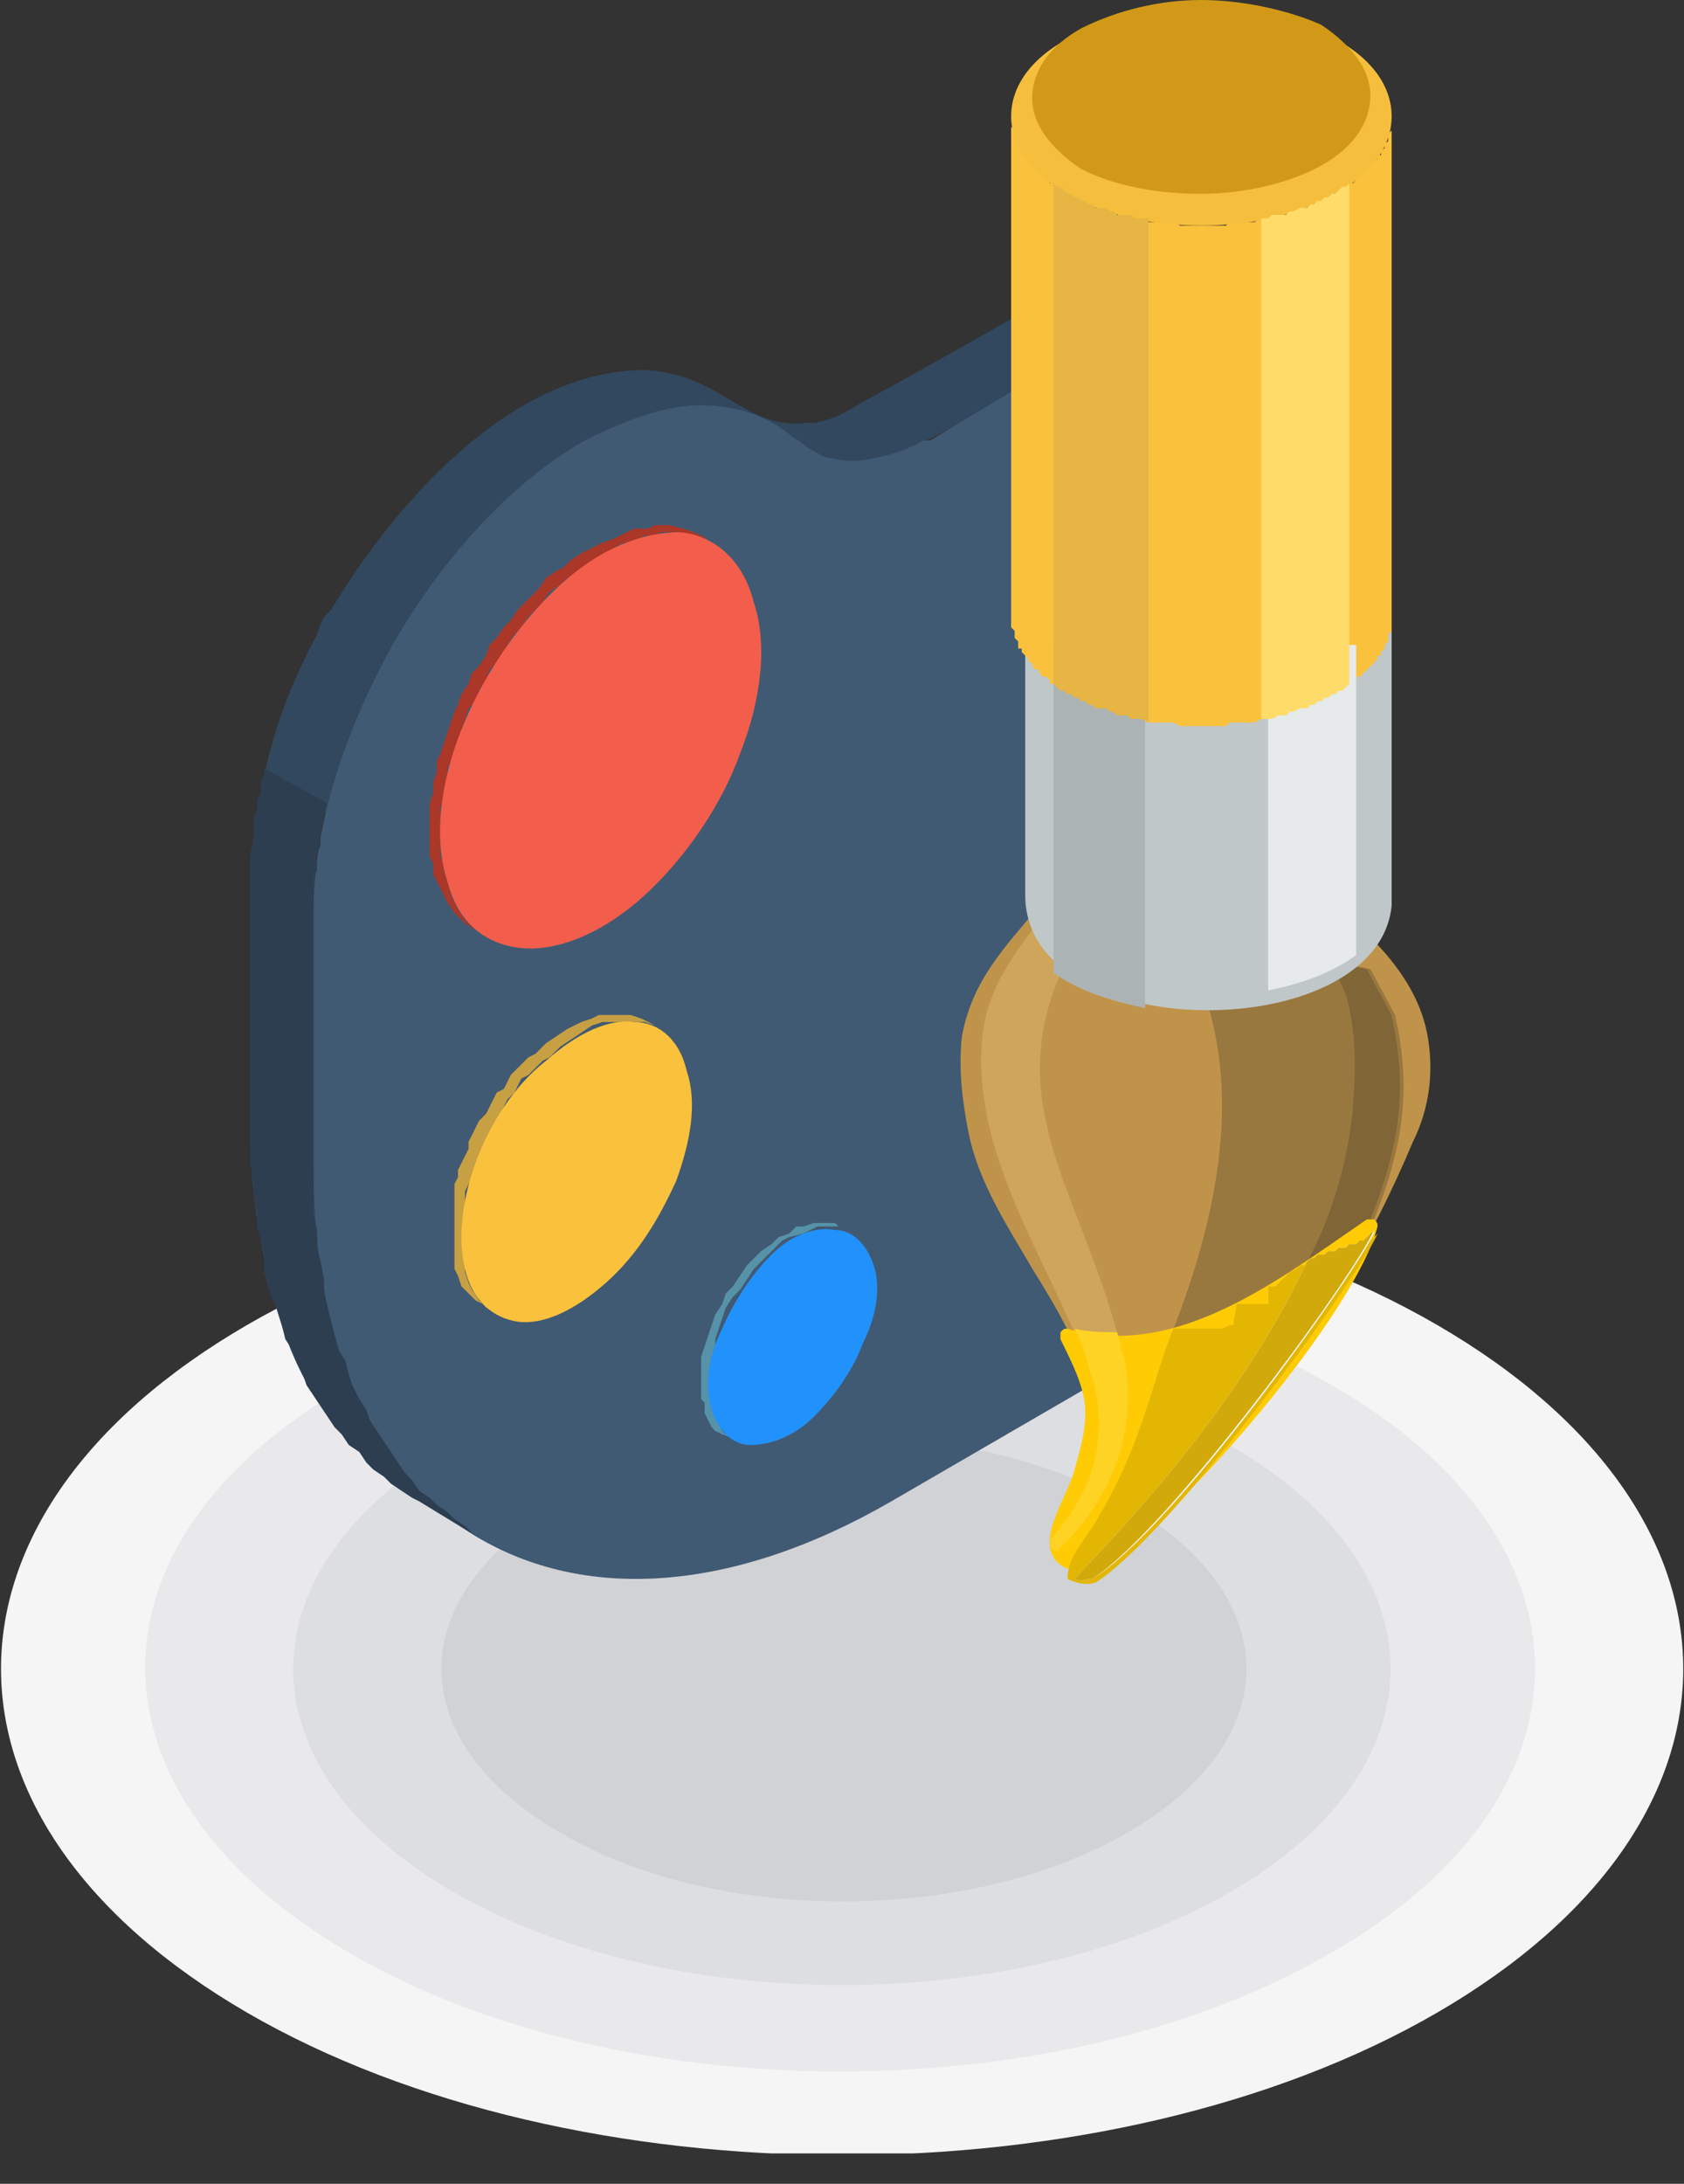
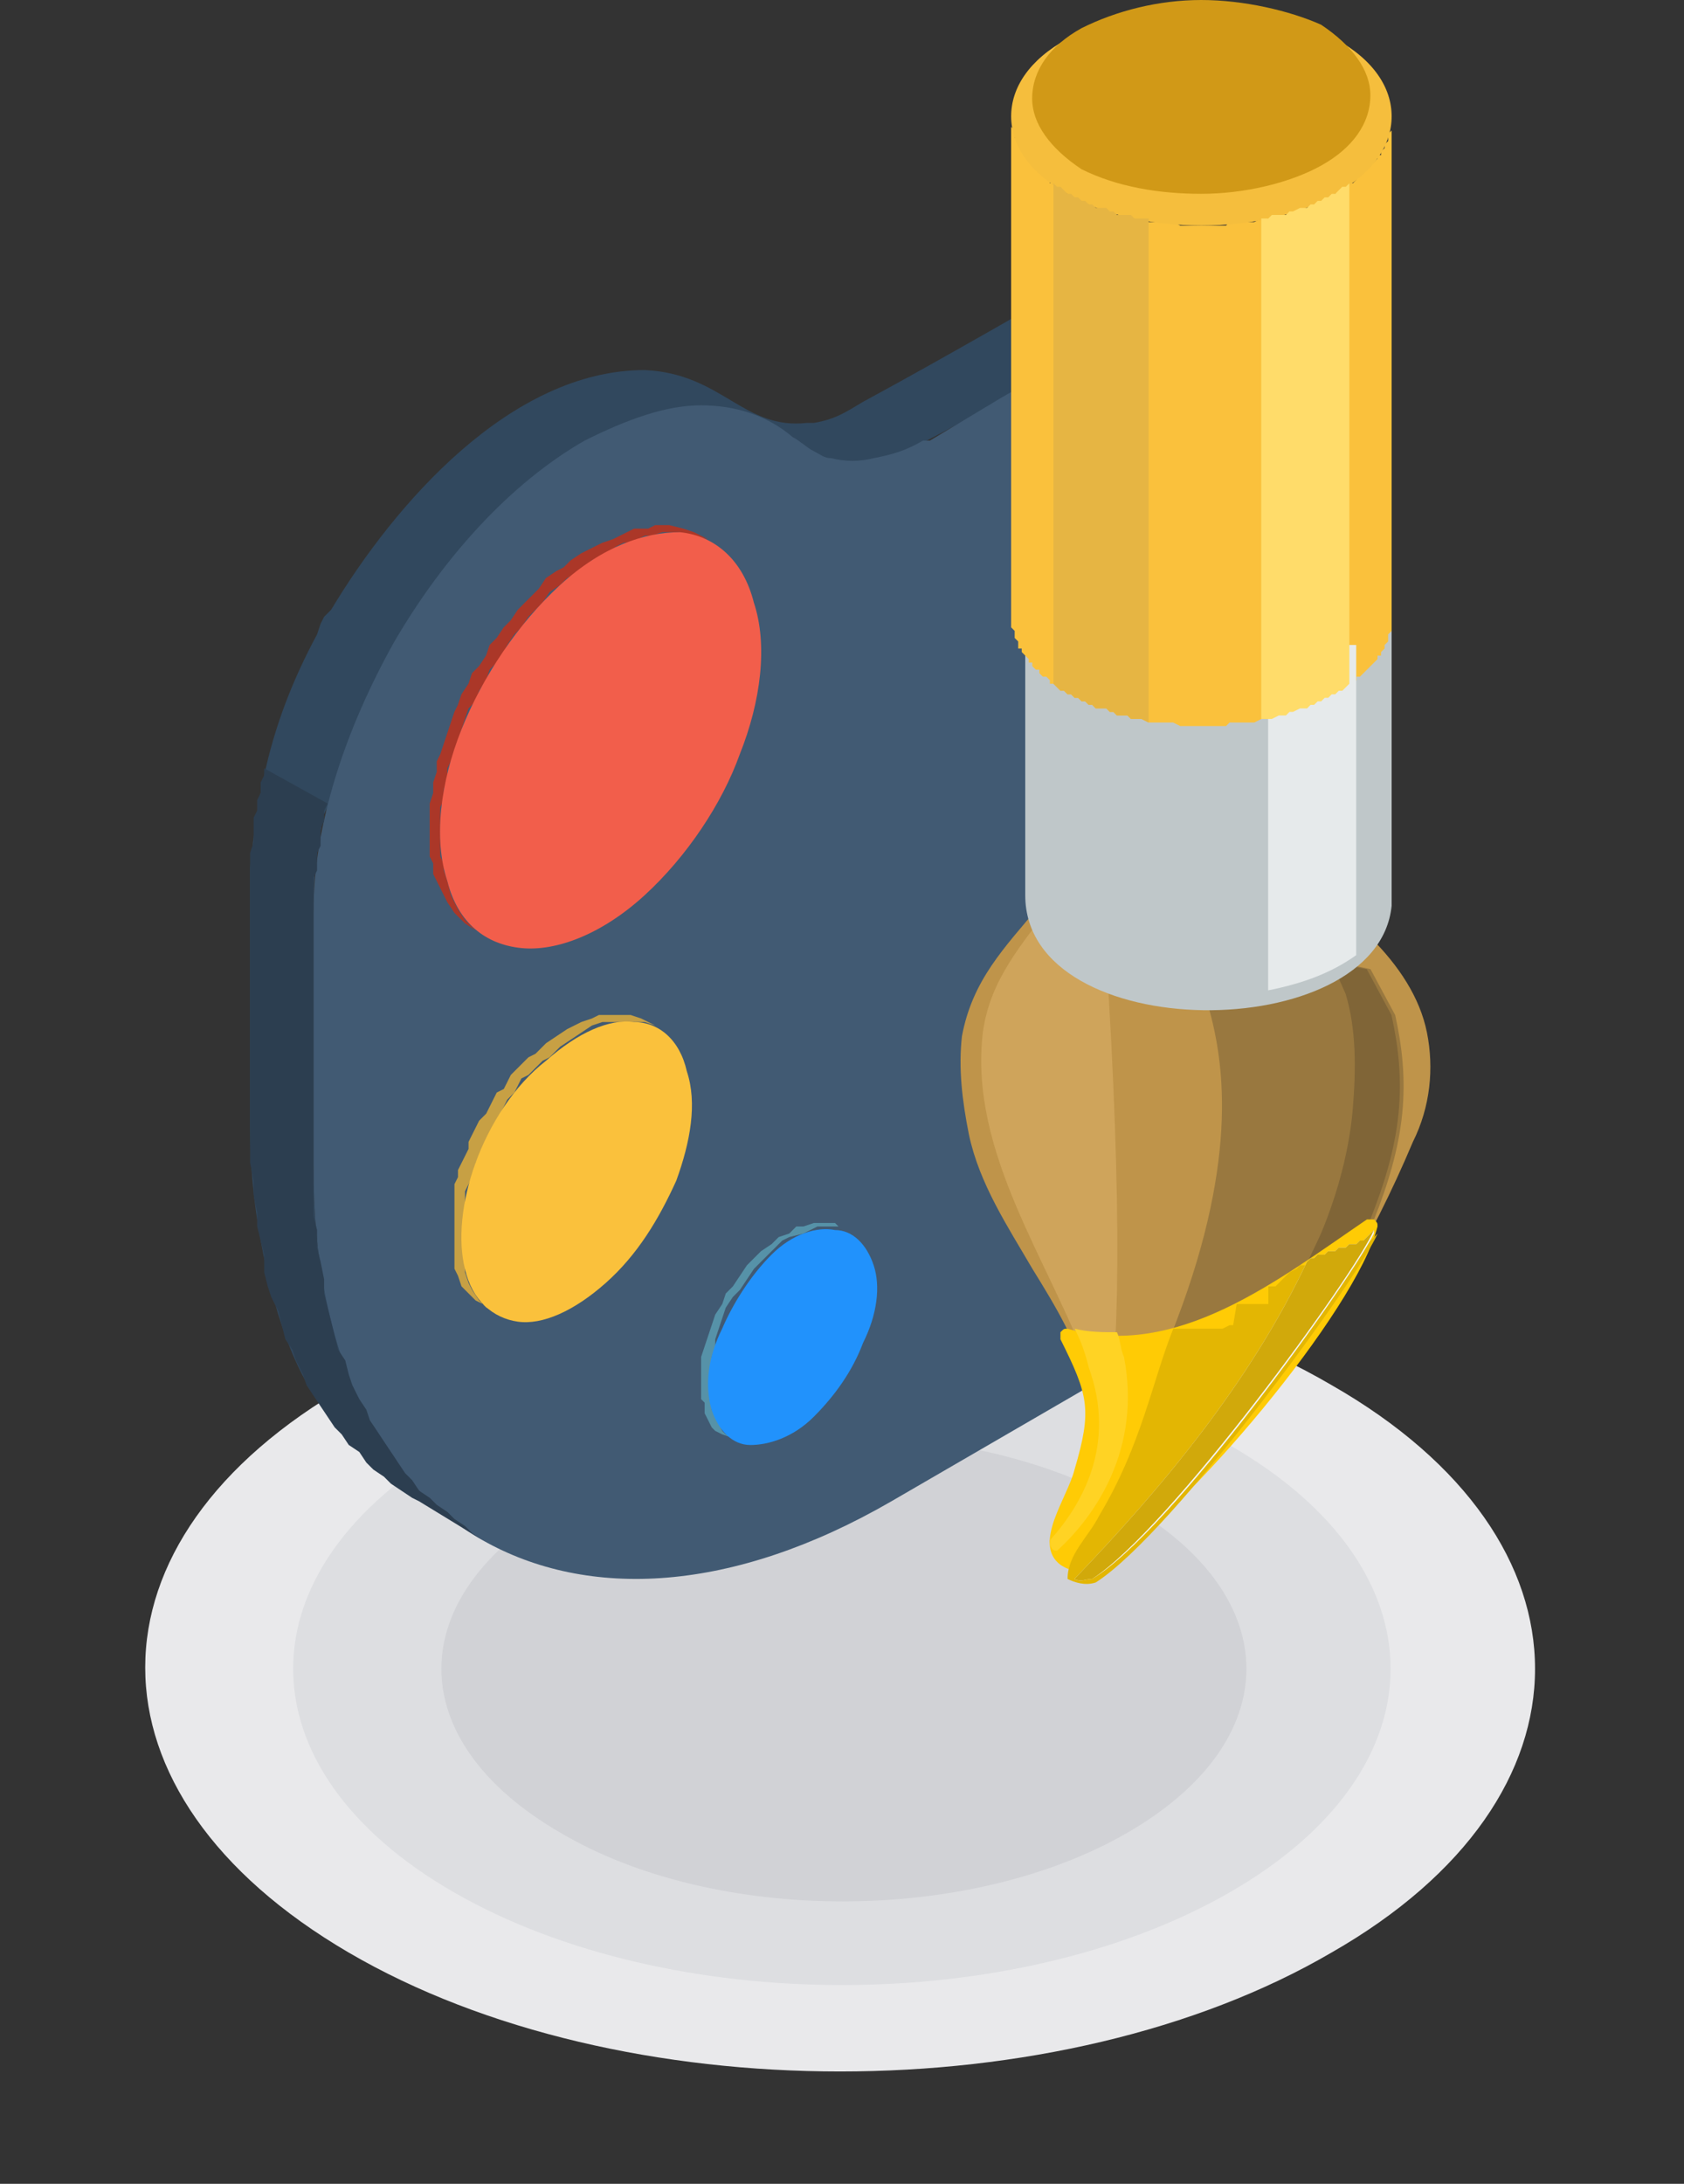
<svg xmlns="http://www.w3.org/2000/svg" width="54" height="70" viewBox="0 0 54 70" fill="none">
  <rect x="0" y="0" width="54" height="70" fill="#333333" stroke="none" />
  <g clip-path="url(#clip0_70_12989)">
-     <path fill-rule="evenodd" clip-rule="evenodd" d="M46.096 42.477C56.602 48.577 56.602 58.406 46.096 64.506C35.59 70.606 18.418 70.606 7.912 64.506C-2.594 58.406 -2.594 48.577 7.912 42.477C18.418 36.376 35.59 36.376 46.096 42.477Z" fill="#F5F5F5" />
    <path fill-rule="evenodd" clip-rule="evenodd" d="M42.699 44.398C51.398 49.368 51.398 57.615 42.699 62.586C34 67.67 19.879 67.67 11.18 62.586C2.482 57.502 2.482 49.368 11.18 44.398C19.879 39.314 34 39.314 42.699 44.398Z" fill="#E9E9EB" />
    <path fill-rule="evenodd" clip-rule="evenodd" d="M39.422 46.317C46.314 50.271 46.314 56.71 39.422 60.664C32.531 64.618 21.46 64.618 14.569 60.664C7.678 56.71 7.678 50.271 14.569 46.317C21.46 42.363 32.531 42.363 39.422 46.317Z" fill="#DDDEE1" />
    <path fill-rule="evenodd" clip-rule="evenodd" d="M36.155 48.238C41.239 51.175 41.239 55.807 36.155 58.744C31.072 61.682 22.938 61.682 17.967 58.744C12.883 55.807 12.883 51.175 17.967 48.238C22.938 45.301 31.072 45.301 36.155 48.238Z" fill="#D1D2D6" />
    <path fill-rule="evenodd" clip-rule="evenodd" d="M8.021 36.151C8.021 37.393 8.133 38.523 8.359 39.766C9.376 45.301 11.297 46.77 15.477 49.255L15.138 49.142L14.912 48.916L14.573 48.69C12.878 47.448 11.975 45.979 11.184 44.059L11.071 43.607C10.28 41.46 10.054 39.54 10.054 37.393V29.259V29.034C10.054 28.017 10.167 27.113 10.393 26.096L10.506 25.87L10.619 25.644C10.845 24.741 11.184 23.837 11.523 22.933L11.636 22.707L11.748 22.481C13.556 18.527 16.719 14.686 20.673 13.331C23.723 12.54 24.627 13.783 26.096 14.573H26.209C27.226 15.138 28.242 14.799 29.259 14.347C31.631 13.218 35.472 10.732 37.732 9.49L35.698 8.36C33.1 9.828 30.389 11.41 27.677 12.879C27.113 13.218 26.774 13.444 26.096 13.556H25.87C23.836 13.783 23.159 11.975 20.673 11.862C16.38 11.862 12.652 16.155 10.619 19.544L10.393 19.77L10.28 19.996L10.167 20.335C9.376 21.803 8.811 23.272 8.472 24.854C8.246 25.87 8.133 26.774 8.021 27.791V28.017V36.151Z" fill="#31485E" />
    <path fill-rule="evenodd" clip-rule="evenodd" d="M10.051 37.394C10.051 43.269 12.084 47.448 15.473 49.369C18.863 51.289 23.494 51.063 28.578 48.126L37.729 42.817V9.49L32.08 12.766L29.821 14.122H29.708H29.595C29.03 14.461 28.578 14.574 28.013 14.687C27.561 14.8 27.109 14.8 26.657 14.687C26.431 14.687 26.319 14.574 26.093 14.461C25.867 14.348 25.641 14.122 25.415 14.009C24.624 13.331 23.607 12.992 22.478 12.992C21.348 12.992 20.105 13.444 18.75 14.122C16.377 15.478 14.231 17.85 12.649 20.561C11.068 23.386 10.051 26.436 10.051 29.26V37.394Z" fill="#415A73" />
    <path fill-rule="evenodd" clip-rule="evenodd" d="M17.172 33.777L16.946 33.89L16.72 34.116L16.607 34.229L16.381 34.455L16.268 34.681L16.155 34.907L15.929 35.02L15.816 35.245L15.703 35.471L15.59 35.697L15.364 35.923L15.251 36.149L15.138 36.375L15.025 36.601V36.827L14.912 37.053L14.799 37.279L14.686 37.505V37.731L14.573 37.957V38.183V38.409V38.635V38.861V39.087V39.312V39.538V39.764V39.99V40.216V40.442V40.668L14.686 40.894L14.799 41.233L15.025 41.459L15.251 41.685L15.477 41.798L15.816 42.024L15.59 41.911L15.364 41.685L15.138 41.346L15.025 41.12L14.912 40.781V40.555V40.329V40.103V39.877V39.651V39.538V39.312V39.087V38.861V38.635V38.409V38.183L15.025 37.957L15.138 37.731L15.251 37.505V37.279L15.364 37.053L15.477 36.827L15.59 36.601L15.703 36.375L15.816 36.149L15.929 35.923L16.042 35.697L16.155 35.471L16.268 35.245L16.494 35.02L16.607 34.794L16.72 34.568L16.946 34.455L17.172 34.229L17.398 34.003L17.623 33.89L17.962 33.551L18.301 33.325L18.64 33.099L18.979 32.873L19.318 32.76H19.657H19.996H20.335H20.674L21.013 32.873L21.238 32.986L20.787 32.76L20.561 32.647L20.222 32.534H19.883H19.544H19.205L18.979 32.647L18.64 32.76L18.188 32.986L17.849 33.212L17.511 33.438L17.172 33.777ZM14.573 40.555L14.912 40.668L14.573 40.555Z" fill="#C7A044" />
    <path fill-rule="evenodd" clip-rule="evenodd" d="M17.506 34.004C16.489 34.795 15.699 36.037 15.247 37.28C14.795 38.523 14.682 39.765 14.908 40.669C15.134 41.686 15.812 42.251 16.602 42.364C17.393 42.477 18.41 42.025 19.427 41.121C20.444 40.217 21.121 39.088 21.686 37.845C22.138 36.602 22.364 35.359 22.025 34.343C21.799 33.326 21.121 32.761 20.331 32.761C19.54 32.648 18.523 33.1 17.506 34.004Z" fill="#FAC13C" />
    <path fill-rule="evenodd" clip-rule="evenodd" d="M24.404 40.104L24.178 40.33L23.952 40.556L23.726 40.895L23.5 41.234L23.274 41.46L23.161 41.799L22.935 42.138L22.822 42.477L22.709 42.816L22.596 43.155L22.483 43.494V43.833V44.171V44.51V44.849L22.596 44.962V45.301L22.709 45.527L22.822 45.753L22.935 45.866L23.161 45.979L23.5 46.092L23.274 45.979L23.161 45.866L23.048 45.64L22.935 45.414L22.822 45.188V44.849V44.51V44.171V43.833V43.494L22.935 43.155V42.929L23.048 42.59L23.161 42.251L23.274 41.912L23.5 41.573L23.726 41.347L23.952 41.008L24.178 40.669L24.404 40.443L24.63 40.217L24.856 39.992L25.082 39.766L25.308 39.653L25.759 39.54L25.985 39.427L26.211 39.314H26.437H26.663H26.889L27.115 39.427L27.454 39.54L27.115 39.427L26.889 39.314L26.776 39.201H26.55H26.324H26.099L25.759 39.314H25.534L25.308 39.54L24.969 39.653L24.743 39.879L24.404 40.104ZM28.019 40.443L27.793 40.33L28.019 40.443ZM26.211 45.414L25.872 45.301L26.211 45.414Z" fill="#5692A8" />
    <path fill-rule="evenodd" clip-rule="evenodd" d="M24.739 40.218C24.061 40.895 23.496 41.799 23.157 42.59C22.705 43.494 22.592 44.397 22.818 45.188C23.044 45.866 23.496 46.318 24.061 46.318C24.626 46.318 25.416 46.092 26.094 45.414C26.772 44.736 27.337 43.946 27.676 43.042C28.128 42.138 28.241 41.234 28.015 40.556C27.789 39.879 27.337 39.427 26.772 39.427C26.207 39.314 25.416 39.54 24.739 40.218Z" fill="#2192FC" />
    <path fill-rule="evenodd" clip-rule="evenodd" d="M17.507 18.527L17.281 18.866L17.055 19.092L16.829 19.318L16.604 19.544L16.378 19.883L16.152 20.109L15.926 20.448L15.7 20.674L15.587 21.012L15.361 21.351L15.135 21.577L15.022 21.916L14.796 22.255L14.683 22.594L14.57 22.82L14.457 23.159L14.344 23.498L14.231 23.837L14.118 24.176L14.005 24.402V24.741L13.892 25.079V25.418L13.779 25.757V25.983V26.322V26.661V26.887V27.226V27.452L13.892 27.678V28.017L14.118 28.468L14.344 28.92L14.57 29.259L14.909 29.598L15.248 29.824L15.587 30.05L15.248 29.824L14.909 29.485L14.683 29.146L14.457 28.694L14.344 28.243L14.231 27.904V27.678L14.118 27.452V27.113V26.774V26.548V26.209V25.87L14.231 25.644V25.305L14.344 24.966V24.628L14.457 24.402L14.57 24.063L14.683 23.724L14.796 23.385L14.909 23.046L15.022 22.707L15.248 22.481L15.361 22.142L15.587 21.803L15.7 21.464L15.926 21.238L16.152 20.899L16.265 20.674L16.491 20.335L16.716 20.109L16.942 19.77L17.168 19.544L17.394 19.318L17.62 18.979L17.959 18.753L18.185 18.527L18.411 18.414L18.75 18.188L18.976 17.962L19.202 17.849L19.428 17.736L19.767 17.51L19.993 17.397H20.219L20.445 17.284L20.671 17.171H20.896L21.235 17.058H21.461H21.687H21.8L22.252 17.171L22.704 17.284L23.043 17.51L22.704 17.284L22.252 17.058L21.913 16.945L21.461 16.832H21.235H21.009L20.784 16.945H20.558H20.332L20.106 17.058L19.88 17.171L19.654 17.284L19.315 17.397L19.089 17.51L18.863 17.623L18.637 17.736L18.298 17.962L18.072 18.188L17.846 18.301L17.507 18.527Z" fill="#AB3728" />
    <path fill-rule="evenodd" clip-rule="evenodd" d="M17.96 18.753C16.605 19.996 15.475 21.69 14.797 23.385C14.12 25.079 13.894 26.887 14.345 28.243C14.684 29.598 15.588 30.276 16.718 30.389C17.848 30.502 19.316 29.937 20.672 28.695C22.027 27.452 23.157 25.757 23.722 24.176C24.4 22.481 24.626 20.674 24.174 19.318C23.835 17.962 22.931 17.172 21.802 17.059C20.672 17.059 19.316 17.511 17.96 18.753Z" fill="#F25E4B" />
    <path fill-rule="evenodd" clip-rule="evenodd" d="M34.009 48.352C36.043 45.528 34.574 43.042 33.105 40.67C32.315 39.315 31.411 37.959 31.072 36.377C30.846 35.248 30.733 34.231 30.846 33.214C31.185 31.407 32.202 30.39 33.331 29.034H42.821L43.951 30.051C44.854 30.955 45.532 31.971 45.758 33.101C45.984 34.231 45.871 35.474 45.306 36.603C42.595 43.043 38.754 47.222 36.721 49.03C36.156 49.482 35.704 49.708 35.478 49.934C33.783 50.837 33.331 49.369 34.009 48.352Z" fill="#BF944A" />
-     <path fill-rule="evenodd" clip-rule="evenodd" d="M33.775 28.921H35.357C31.064 34.795 34.792 37.846 36.035 43.607C36.6 46.544 35.131 48.691 33.888 49.821C33.775 49.708 33.663 49.594 33.663 49.369C34.679 48.239 35.809 46.318 34.905 43.833C33.663 40.444 31.064 36.942 31.516 33.101C31.742 31.406 32.759 30.276 33.775 28.921Z" fill="#CFA45B" />
+     <path fill-rule="evenodd" clip-rule="evenodd" d="M33.775 28.921H35.357C36.6 46.544 35.131 48.691 33.888 49.821C33.775 49.708 33.663 49.594 33.663 49.369C34.679 48.239 35.809 46.318 34.905 43.833C33.663 40.444 31.064 36.942 31.516 33.101C31.742 31.406 32.759 30.276 33.775 28.921Z" fill="#CFA45B" />
    <path fill-rule="evenodd" clip-rule="evenodd" d="M34.684 48.576C42.705 34.794 37.395 30.953 38.186 29.823L43.948 31.066L44.738 32.535C44.964 33.551 45.077 34.568 44.964 35.698C44.851 36.827 44.513 37.957 44.061 39.087C42.592 42.589 40.672 44.735 38.864 46.543C38.073 47.221 34.684 50.836 34.232 50.158C34.006 49.932 34.119 49.48 34.684 48.576Z" fill="#99783F" />
    <path fill-rule="evenodd" clip-rule="evenodd" d="M42.698 30.841L43.828 31.067L44.619 32.535C44.845 33.552 44.958 34.569 44.845 35.699C44.732 36.828 44.393 37.958 43.941 39.088C42.472 42.59 40.552 44.736 38.744 46.544C38.066 47.109 35.581 49.82 34.565 50.159C34.79 49.82 35.016 49.481 35.242 49.255C35.694 48.803 36.033 48.464 36.146 48.351C38.406 46.092 40.552 43.493 42.359 39.54C42.924 38.184 43.263 36.828 43.376 35.586C43.489 34.23 43.489 32.987 43.15 31.858L42.698 30.841Z" fill="#806537" />
    <path fill-rule="evenodd" clip-rule="evenodd" d="M44.625 29.034V18.528V18.641V18.754V18.867V18.98V19.093V19.206V19.319V19.432V19.545V19.658V19.771V19.884V19.997V20.11V20.223L44.173 19.884H44.06V19.997L43.947 20.11H43.834V20.223L43.721 20.336H43.608L43.495 20.449V20.561H43.382L43.269 20.674L43.156 20.788H43.043L42.93 20.9H42.817L42.704 21.013H42.592L42.478 21.126H42.365L42.252 21.239H42.14H42.027H41.914H41.801H41.688H41.575H41.462H41.349H41.236H41.123H41.01H40.897H40.784H40.671H40.558H40.445H40.332H40.219H40.106H39.993H39.88H39.767H39.654H39.541H39.428H39.315H38.525H38.411H38.299H38.186H38.073H37.96H37.847H37.734H37.621H37.508H37.395H37.282H37.169H37.056H36.943H36.83H36.717H36.604H36.491H36.378H36.265H36.152H36.039H35.926H35.813H35.7H35.587H35.474L34.684 21.126H34.571L34.458 21.013H34.345L34.232 20.9H34.119L34.006 20.788H33.893L33.78 20.674L33.667 20.561L33.554 20.449L33.441 20.336H33.328V20.223L33.215 20.11H33.102V19.997L32.989 19.884L32.876 19.771V19.658V19.545V19.432V19.319V19.206V19.093V18.98V18.867V18.754V18.641V18.528V18.415V18.302V18.189V18.076V28.582V28.695C32.876 33.553 44.173 33.553 44.625 29.034Z" fill="#BFC7C9" />
    <path fill-rule="evenodd" clip-rule="evenodd" d="M42.817 22.256L42.93 22.143H43.043L43.156 22.03L43.269 21.917H43.382L43.495 21.804V21.691H43.608L43.721 21.578L43.834 21.465L43.947 21.352L44.06 21.239L44.173 21.127V21.014H44.286V20.901L44.399 20.788V20.675L44.512 20.562V20.449V20.336L44.625 20.223V20.11V19.997V19.884V19.771V3.729V3.842V3.955V4.068V4.181L44.512 4.294V4.407V4.52L44.399 4.633V4.746L44.286 4.859V4.972H44.173V5.085L44.06 5.198L43.947 5.311L43.834 5.424L43.721 5.537L43.608 5.65H43.495V5.762L43.382 5.875H43.269L43.156 5.988H43.043L42.93 6.101L42.817 6.214H42.704L42.591 6.327H42.478L42.365 6.44H42.252L42.139 6.553H42.026L41.913 6.666H41.8H41.687L41.462 6.779H41.349L41.236 6.892H41.123H41.01H40.784L40.671 7.005H40.558H40.445L40.219 7.118H40.106H39.993H39.88H39.654H39.541H39.428L39.315 7.231H39.089H38.976H38.863H38.637H38.524H38.411H38.298H38.072H37.959H37.846L37.62 7.118H37.508H37.395H37.169H37.056H36.943H36.83L36.604 7.005H36.491H36.378L36.265 6.892H36.152H35.926H35.813L35.7 6.779H35.587L35.474 6.666H35.248H35.135L35.022 6.553H34.909L34.796 6.44H34.683L34.57 6.327H34.457L34.344 6.214H34.231L34.118 6.101L34.005 5.988H33.892L33.779 5.875H33.666V5.762L33.553 5.65H33.441L33.328 5.537V5.424H33.215L33.102 5.311V5.198H32.989V5.085L32.876 4.972L32.763 4.859V4.746L32.65 4.633V4.52L32.537 4.407V4.294V4.181L32.424 4.068V3.955V3.842V3.729V19.771V19.884V19.997V20.11L32.537 20.223V20.336V20.449L32.65 20.562V20.675V20.788H32.763V20.901L32.876 21.014L32.989 21.127V21.239H33.102V21.352L33.215 21.465H33.328V21.578L33.441 21.691H33.553L33.666 21.804V21.917H33.779L33.892 22.03L34.005 22.143H34.118L34.231 22.256H34.344L34.457 22.369H34.57L34.683 22.482H34.796L34.909 22.595H35.022L35.135 22.708H35.248H35.474L35.587 22.821H35.7L35.813 22.934H35.926H36.152L36.265 23.047H36.378H36.491H36.604L36.83 23.16H36.943H37.056H37.169H37.395H37.508H37.62L37.846 23.273H37.959H38.072H38.298H38.411H38.524H38.637H38.863H38.976H39.089H39.315L39.428 23.16H39.541H39.654H39.88H39.993H40.106H40.219L40.445 23.047H40.558H40.671H40.784L41.01 22.934H41.123H41.236L41.349 22.821H41.462L41.687 22.708H41.8H41.913L42.026 22.595H42.139L42.252 22.482H42.365L42.478 22.369H42.591L42.704 22.256H42.817Z" fill="#FAC13C" />
    <path fill-rule="evenodd" clip-rule="evenodd" d="M38.524 7.23C40.106 7.23 41.687 6.892 42.817 6.214C44.06 5.536 44.625 4.632 44.625 3.728C44.625 2.825 44.06 1.921 42.817 1.243C41.687 0.452 40.106 0.113 38.524 0.113C36.943 0.113 35.361 0.452 34.231 1.243C32.989 1.921 32.424 2.825 32.424 3.728C32.424 4.632 32.989 5.536 34.231 6.214C35.361 6.892 36.943 7.23 38.524 7.23Z" fill="#F5BE3D" />
    <path fill-rule="evenodd" clip-rule="evenodd" d="M43.263 20.674L43.15 20.787H43.037L42.925 20.9H42.812L42.699 21.013H42.586L42.473 21.126H42.36L42.247 21.239H42.134H42.021H41.908H41.795H41.682H41.569H41.456H41.343H41.23H41.117H41.004H40.891H40.778H40.665V31.745C41.795 31.52 42.699 31.181 43.489 30.616V20.674H43.263Z" fill="#E6EAEB" />
    <path fill-rule="evenodd" clip-rule="evenodd" d="M42.817 22.255L42.93 22.142H43.043L43.156 22.029L43.269 21.916V5.875L43.156 5.987H43.043L42.93 6.1L42.817 6.213H42.704L42.591 6.326H42.478L42.365 6.439H42.252L42.139 6.552H42.026L41.913 6.665H41.8H41.687L41.461 6.778H41.348L41.235 6.891H41.122H41.009H40.783L40.67 7.004H40.557H40.444V23.046H40.557H40.67H40.783L41.009 22.933H41.122H41.235L41.348 22.82H41.461L41.687 22.707H41.8H41.913L42.026 22.594H42.139L42.252 22.481H42.365L42.478 22.368H42.591L42.704 22.255H42.817Z" fill="#FFDC6A" />
-     <path fill-rule="evenodd" clip-rule="evenodd" d="M36.831 21.804H36.718H36.605H36.492H36.379H36.266H36.153H36.04H35.927H35.814H35.701H35.588H35.475H35.362H35.249H35.136L34.684 21.126H34.571L34.458 21.013H34.345L34.232 20.9H34.119L34.006 20.787H33.893L33.78 20.674V31.181C34.571 31.745 35.588 32.084 36.718 32.31V21.804H36.831Z" fill="#ABB3B5" />
    <path fill-rule="evenodd" clip-rule="evenodd" d="M36.831 7.004H36.605H36.492H36.379L36.266 6.891H36.153H35.927H35.814L35.701 6.778H35.588L35.475 6.665H35.249H35.136L35.023 6.552H34.91L34.797 6.439H34.684L34.571 6.326H34.458L34.345 6.213H34.232L34.119 6.1L34.006 5.987H33.893L33.78 5.875V21.916L33.893 22.029L34.006 22.142H34.119L34.232 22.255H34.345L34.458 22.368H34.571L34.684 22.481H34.797L34.91 22.594H35.023L35.136 22.707H35.249H35.475L35.588 22.82H35.701L35.814 22.933H35.927H36.153L36.266 23.046H36.379H36.492H36.605L36.831 23.159V7.004Z" fill="#E6B543" />
    <path fill-rule="evenodd" clip-rule="evenodd" d="M38.52 6.213C39.876 6.213 41.344 5.874 42.361 5.31C43.378 4.745 43.943 3.954 43.943 3.05C43.943 2.259 43.378 1.469 42.361 0.791C41.344 0.339 39.876 0 38.52 0C37.165 0 35.809 0.339 34.679 0.904C33.663 1.469 33.098 2.259 33.098 3.163C33.098 3.954 33.663 4.745 34.679 5.423C35.809 5.987 37.165 6.213 38.52 6.213Z" fill="#D19917" />
    <path fill-rule="evenodd" clip-rule="evenodd" d="M34.456 47.108C35.021 45.188 34.908 44.736 34.005 42.928C34.005 42.815 34.005 42.703 34.005 42.703C34.117 42.59 34.117 42.59 34.23 42.59C37.733 43.606 41.009 41.008 43.833 39.087C43.946 39.087 44.059 39.087 44.059 39.087C44.172 39.2 44.172 39.2 44.172 39.313C43.494 42.025 37.959 48.577 35.473 50.046C34.795 50.497 34.343 50.385 34.005 50.158C33.101 49.481 34.23 48.012 34.456 47.108Z" fill="#FFCB05" />
    <path fill-rule="evenodd" clip-rule="evenodd" d="M34.461 42.59C34.913 42.703 35.364 42.703 35.816 42.703C35.929 42.929 35.929 43.268 36.042 43.494C36.607 46.431 35.139 48.578 33.896 49.708C33.67 49.708 33.67 49.481 33.67 49.369C34.687 48.239 35.816 46.318 34.913 43.833C34.8 43.381 34.687 43.042 34.461 42.59Z" fill="#FFD324" />
    <path fill-rule="evenodd" clip-rule="evenodd" d="M37.623 42.59H37.849H37.961H38.074H38.187H38.3H38.413H38.526H38.639H38.752H38.865H38.978H39.091H39.204L39.43 42.477H39.543L39.656 41.799H39.769H39.882H39.995H40.108H40.221H40.334H40.447H40.56H40.673V41.234H40.786H40.899L41.012 41.121L41.125 41.008L41.238 40.895L41.351 40.782L41.577 40.669L41.69 40.556H41.802H41.915L42.028 40.443H42.141H42.254L42.367 40.33H42.48H42.593L42.706 40.217H42.819H42.932L43.045 40.104H43.158H43.271L43.384 39.991H43.497H43.61L43.723 39.879H43.836L43.949 39.766L44.062 39.653L44.175 39.54C43.61 40.895 37.623 49.142 35.137 50.724C34.798 50.837 34.459 50.724 34.233 50.611C34.233 49.82 34.911 49.255 35.25 48.577C36.606 46.318 36.945 44.284 37.623 42.59Z" fill="#E3B603" />
    <path fill-rule="evenodd" clip-rule="evenodd" d="M41.91 40.444L42.023 40.331H42.136L42.249 40.218H42.362H42.475L42.588 40.105H42.701H42.814L42.927 39.992H43.04H43.153L43.266 39.879H43.379H43.492L43.605 39.766H43.718L43.831 39.653L43.944 39.54L44.057 39.427V39.54C43.266 41.121 37.504 49.142 35.019 50.611C34.793 50.611 34.68 50.724 34.454 50.611C37.278 47.674 40.103 44.285 41.91 40.444Z" fill="#F4F4F4" />
    <path fill-rule="evenodd" clip-rule="evenodd" d="M41.91 40.444L42.023 40.331H42.136L42.249 40.218H42.362H42.475L42.588 40.105H42.701H42.814L42.927 39.992H43.04H43.153L43.266 39.879H43.379H43.492L43.605 39.766H43.718L43.831 39.653L43.944 39.54L44.057 39.427C43.492 40.782 37.504 49.029 35.019 50.611C34.793 50.611 34.68 50.724 34.454 50.611C37.278 47.674 40.103 44.285 41.91 40.444Z" fill="#D1A90B" />
    <path fill-rule="evenodd" clip-rule="evenodd" d="M10.506 25.757L8.472 24.627V24.853L8.359 25.079V25.418L8.246 25.644V25.983L8.133 26.209V26.434V26.773V26.999L8.021 27.338V27.564V27.79V28.016V36.15V36.715V37.28L8.133 37.844V38.296L8.246 38.861V39.313L8.359 39.765L8.472 40.217V40.782L8.585 41.234L8.698 41.573L8.924 42.024L9.037 42.476L9.15 42.928L9.376 43.267L9.489 43.606L9.715 44.058L9.828 44.397L10.054 44.736L10.28 45.075L10.506 45.414L10.732 45.752L10.958 45.978L11.184 46.317L11.523 46.543L11.748 46.882L11.975 47.108L12.313 47.334L12.539 47.56L12.878 47.786L13.217 48.012L13.443 48.125L15.477 49.367L15.138 49.142L14.912 48.916L14.573 48.69L14.347 48.464L14.008 48.238L13.782 48.012L13.443 47.786L13.217 47.447L12.991 47.221L12.765 46.882L12.539 46.543L12.313 46.204L12.088 45.865L11.861 45.526L11.748 45.188L11.523 44.849L11.297 44.397L11.184 44.058L11.071 43.606L10.845 43.267L10.732 42.815L10.619 42.363L10.506 41.911L10.393 41.46V41.008L10.28 40.443L10.167 39.991V39.426L10.054 38.974V38.409V37.844V37.393V29.259V28.92V28.694V28.468V28.129L10.167 27.903V27.677V27.338L10.28 27.112V26.886V26.547L10.393 26.322V25.983L10.506 25.757Z" fill="#2C3E50" />
  </g>
  <defs>
    <clipPath id="clip0_70_12989">
      <rect width="54" height="69.025" fill="white" />
    </clipPath>
  </defs>
</svg>